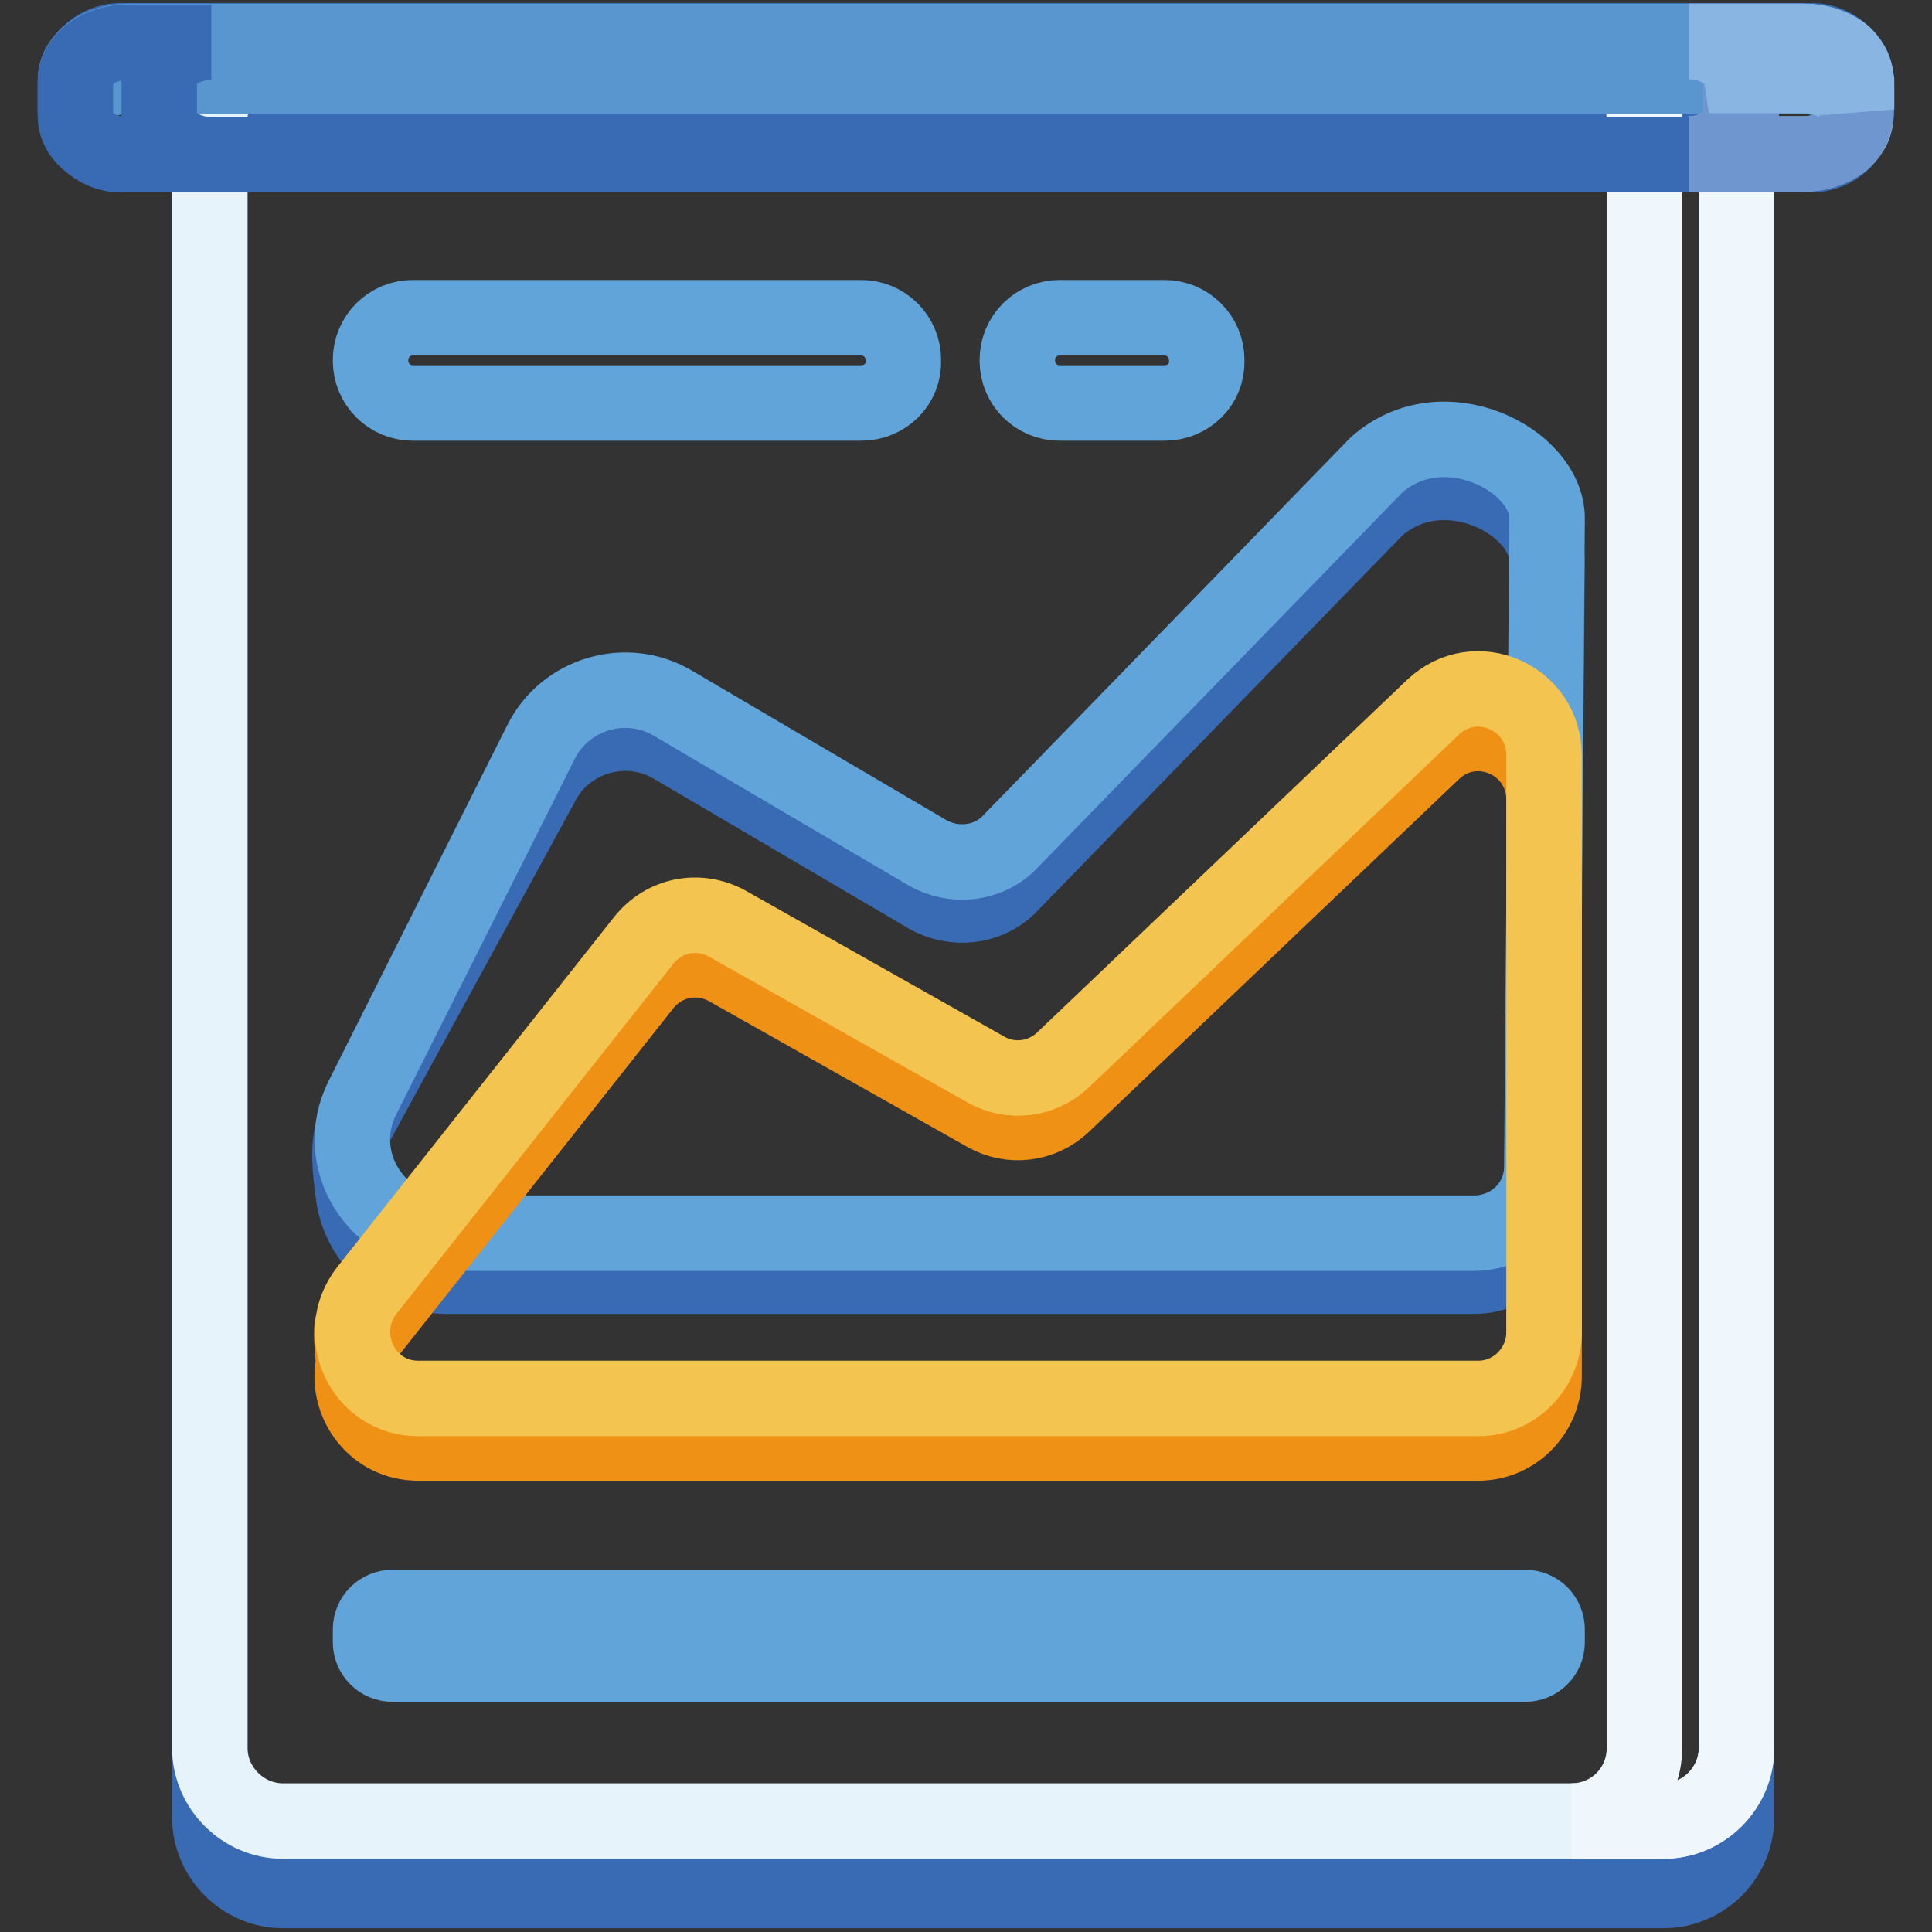
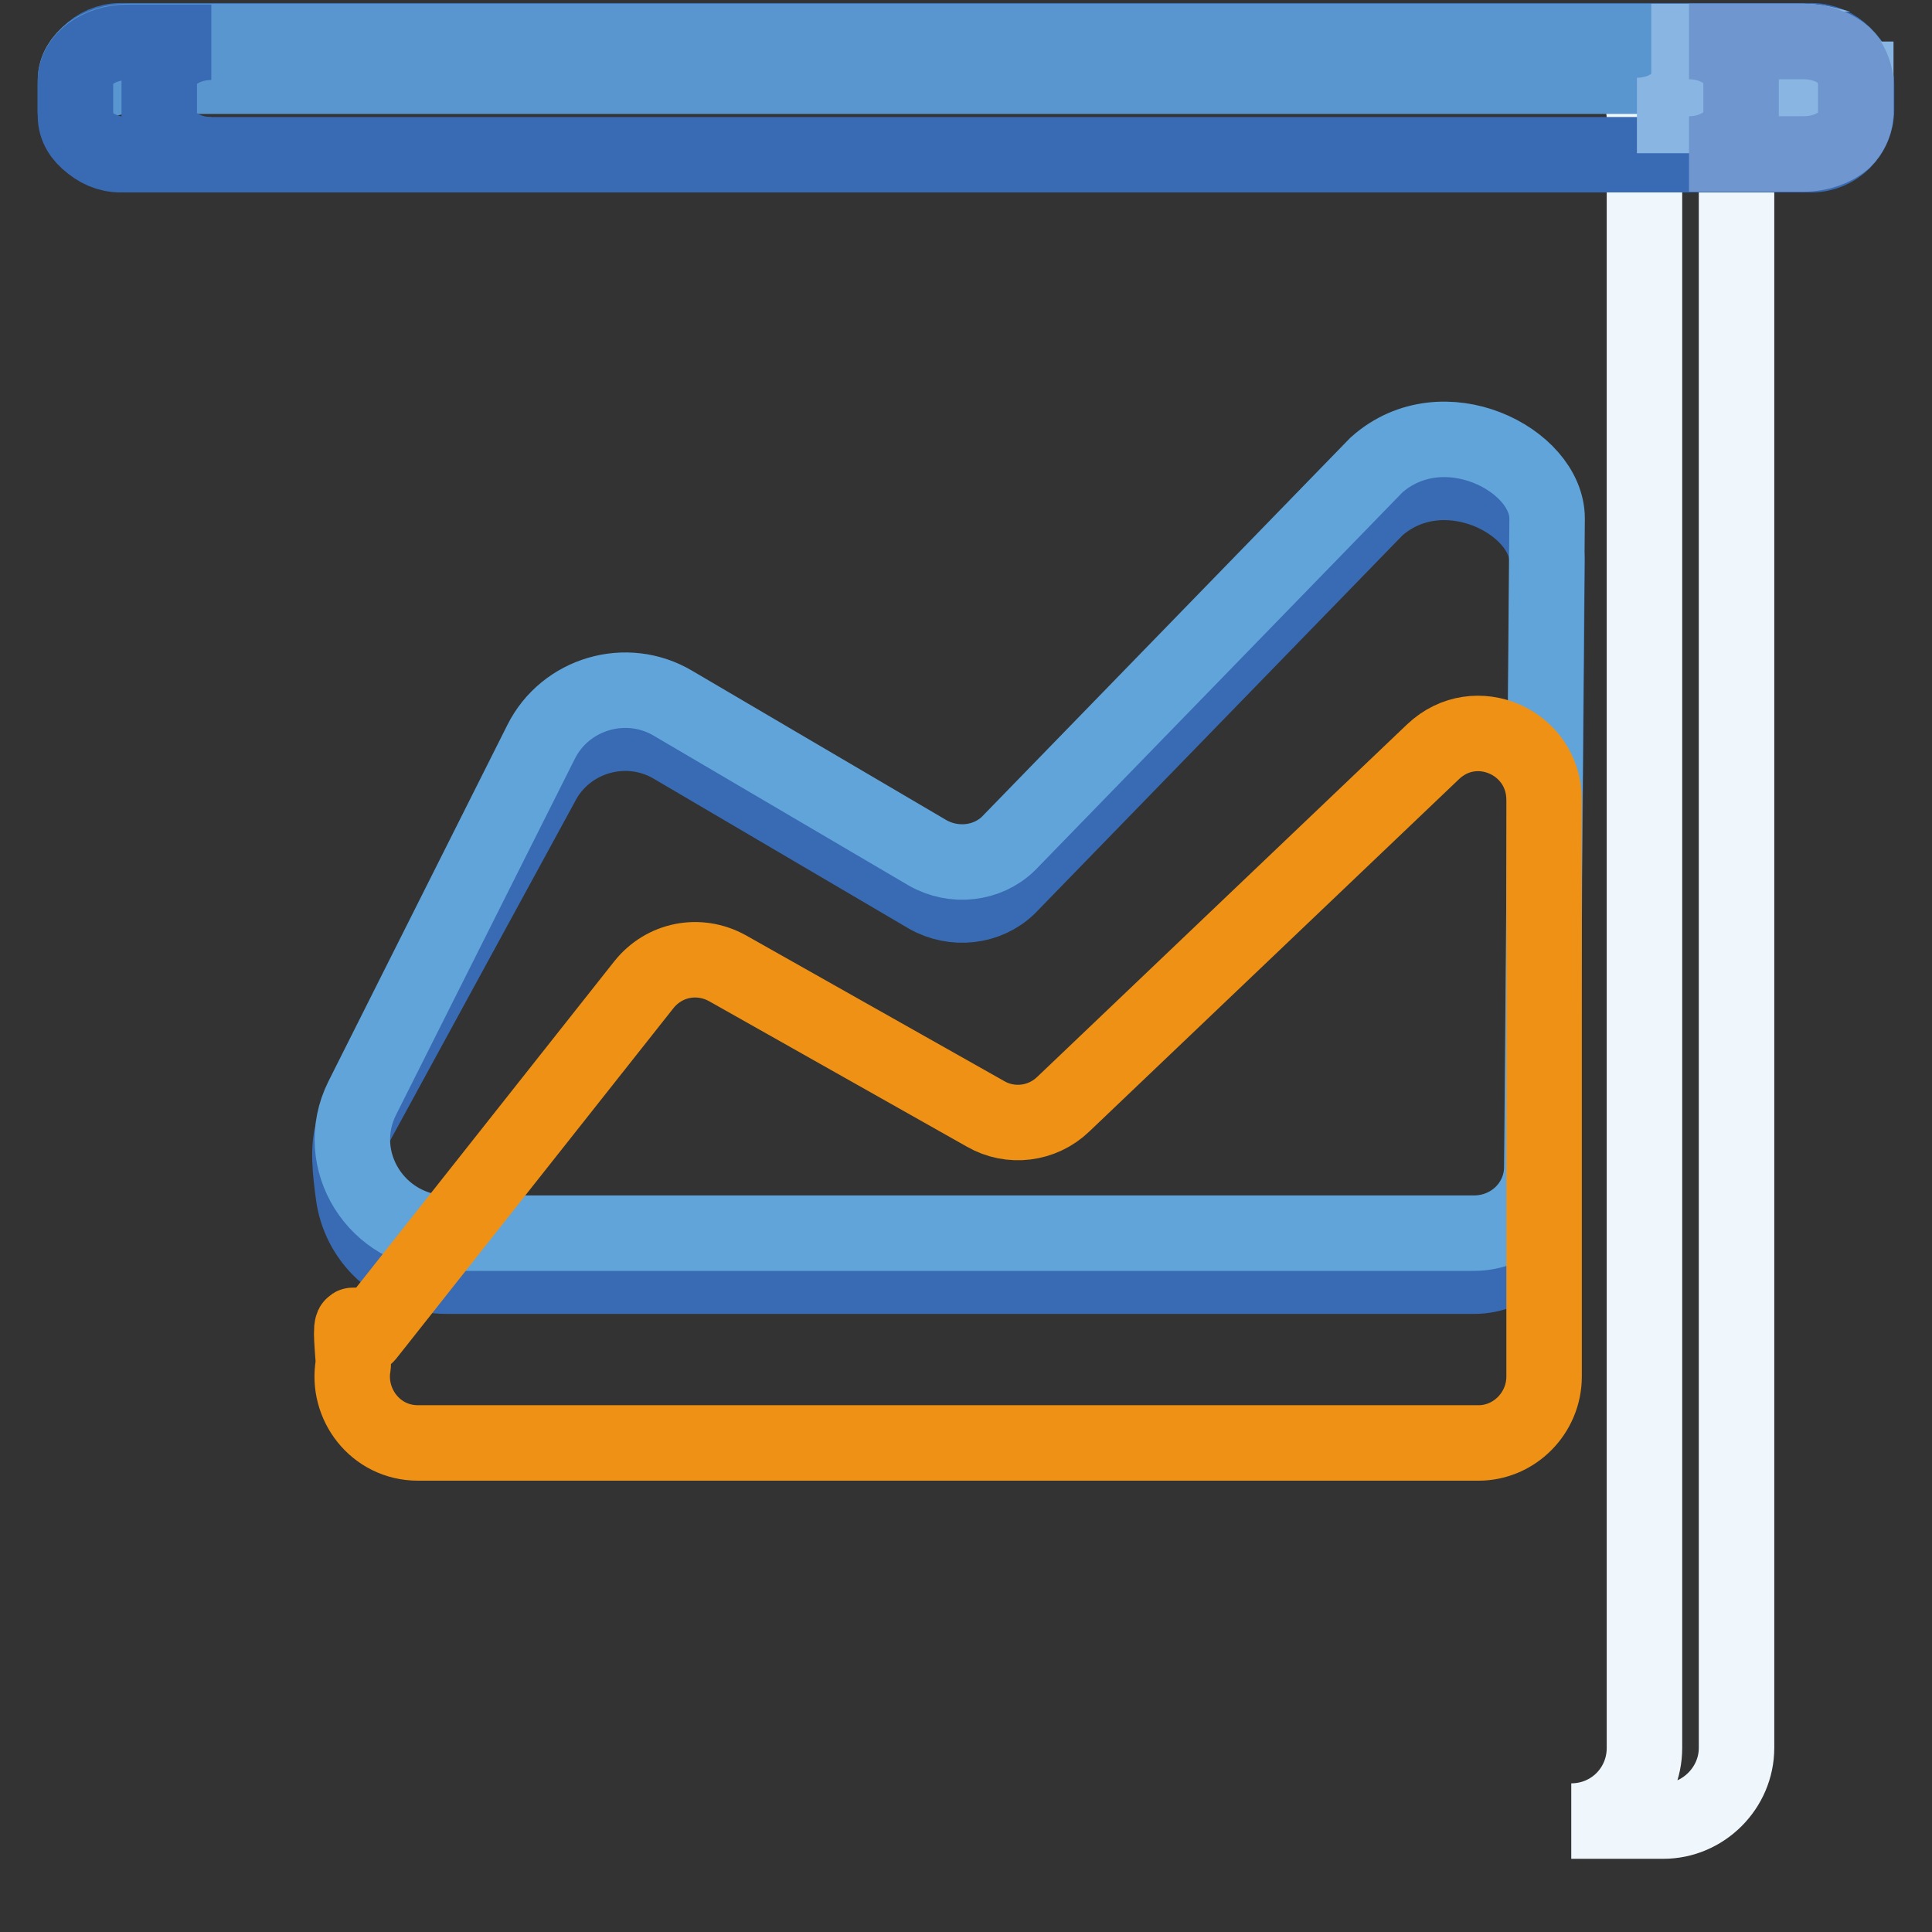
<svg xmlns="http://www.w3.org/2000/svg" version="1.1" x="0px" y="0px" viewBox="0 0 256 256" enable-background="new 0 0 256 256" xml:space="preserve">
  <rect x="0" y="0" width="256" height="256" fill="#333333" stroke="none" />
  <g>
-     <path stroke-width="10" fill-opacity="0" stroke="#386bb4" d="M220.4,250.5H37.5c-5.3,0-9.7-4.4-9.7-9.7V25c0-5.3,4.4-9.7,9.7-9.7h182.9c5.3,0,9.7,4.4,9.7,9.7v215.8 C230.1,246.2,225.7,250.5,220.4,250.5z" />
-     <path stroke-width="10" fill-opacity="0" stroke="#e6f3fb" d="M220.4,241.3H37.5c-5.3,0-9.7-4.4-9.7-9.7V15.8c0-5.3,4.4-9.7,9.7-9.7h182.9c5.3,0,9.7,4.4,9.7,9.7v215.8 C230.1,237,225.7,241.3,220.4,241.3z" />
    <path stroke-width="10" fill-opacity="0" stroke="#f0f7fc" d="M220.4,6.1h-12.2c5.3,0,9.7,4.4,9.7,9.7v215.8c0,5.4-4.3,9.7-9.7,9.7h12.2c5.3,0,9.7-4.4,9.7-9.7V15.8 C230.1,10.5,225.7,6.1,220.4,6.1z" />
    <path stroke-width="10" fill-opacity="0" stroke="#386bb4" d="M240,20.5H16c-3.3,0-6-2.7-6-6v-3.1c0-3.3,2.7-6,6-6H240c3.3,0,6,2.7,6,6v3.1C246,17.8,243.3,20.5,240,20.5 L240,20.5z" />
    <path stroke-width="10" fill-opacity="0" stroke="#5996d0" d="M239.1,5.5H16.9c-3.8,0-6.9,2.3-6.9,5.1v4.6c0-2.8,3.1-5.1,6.9-5.1h222.1c3.8,0,6.9,2.3,6.9,5.1v-4.6 C246,7.8,242.9,5.5,239.1,5.5L239.1,5.5z" />
    <path stroke-width="10" fill-opacity="0" stroke="#386bb4" d="M21.1,15.4v-4.7c0-2.8,3.1-5.1,6.9-5.1H16.9c-3.8,0-6.9,2.3-6.9,5.1v4.7c0,2.8,3.1,5.1,6.9,5.1H28 C24.2,20.5,21.1,18.2,21.1,15.4z" />
-     <path stroke-width="10" fill-opacity="0" stroke="#88b5e1" d="M239,5.5h-15.2c3.8,0,6.9,2.3,6.9,5.1v4.7c0,2.8-3.1,5.1-6.9,5.1H239c3.8,0,6.9-2.3,6.9-5.1v-4.7 C245.9,7.8,242.8,5.5,239,5.5z" />
+     <path stroke-width="10" fill-opacity="0" stroke="#88b5e1" d="M239,5.5h-15.2v4.7c0,2.8-3.1,5.1-6.9,5.1H239c3.8,0,6.9-2.3,6.9-5.1v-4.7 C245.9,7.8,242.8,5.5,239,5.5z" />
    <path stroke-width="10" fill-opacity="0" stroke="#6f96ce" d="M245.9,15.2v-4.5c-0.2-1.3-0.7-2.5-1.6-3.4c-1.3-1.1-3.2-1.8-5.3-1.8h-15.2c3.8,0,6.9,2.3,6.9,5.1v4.7 c0,2.8-3.1,5.1-6.9,5.1H239c2.1,0,4-0.7,5.3-1.8C245.2,17.7,245.8,16.5,245.9,15.2z" />
-     <path stroke-width="10" fill-opacity="0" stroke="#88b5e1" d="M239,5.5h-15.2c3.5,0,6.5,2,6.9,4.5h8.4c3.5,0,6.5,2,6.9,4.5v-3.8c-0.2-1.3-0.7-2.5-1.6-3.4 C243.1,6.2,241.2,5.5,239,5.5z" />
    <path stroke-width="10" fill-opacity="0" stroke="#386bb4" d="M47,149.3L71.7,104c3.2-6.4,11.3-8.8,17.5-5.1l33.7,19.8c3.5,2,7.9,1.5,10.7-1.2l48.8-50.2 c8.8-7.8,22.6-0.7,22.6,7.1l-0.7,85.9c0,4.9-4,8.8-9,8.8H59.2c-6.7,0-11.7-5-12.4-11C46.5,155.8,45.9,151.6,47,149.3L47,149.3z" />
    <path stroke-width="10" fill-opacity="0" stroke="#61a4da" d="M48,145.5l23.7-47.2c3.2-6.4,11.3-8.8,17.5-5.1l33.7,19.8c3.5,2,7.9,1.5,10.7-1.2l48.8-50.2 c8.8-7.8,22.6-0.7,22.6,7.1l-0.7,85.9c0,4.9-4,8.8-9,8.8H59.2C49.9,163.3,43.9,153.7,48,145.5z" />
    <path stroke-width="10" fill-opacity="0" stroke="#ef9115" d="M48.6,176.9l36.7-46.4c2.7-3.4,7.3-4.3,11.1-2.2l34.2,19.3c3.3,1.9,7.5,1.4,10.3-1.3l49-46.7 c5.6-5.3,14.7-1.3,14.7,6.4v76.4c0,4.8-3.9,8.8-8.7,8.8H55.4c-5.7,0-9.5-5.2-8.6-10.3c0.1-0.8-0.4-4.5-0.1-5.2 C47,175.1,48.2,177.4,48.6,176.9z" />
-     <path stroke-width="10" fill-opacity="0" stroke="#f3c450" d="M48.6,171l36.7-46.4c2.7-3.4,7.3-4.3,11.1-2.2l34.2,19.3c3.3,1.9,7.5,1.4,10.3-1.3l49-46.7 c5.6-5.3,14.7-1.3,14.7,6.4v76.4c0,4.8-3.9,8.8-8.7,8.8H55.4C48.1,185.3,44.1,176.8,48.6,171z" />
-     <path stroke-width="10" fill-opacity="0" stroke="#61a4da" d="M114.1,53.4H54.7c-3.1,0-5.6-2.5-5.6-5.6v-0.1c0-3.1,2.5-5.6,5.6-5.6h59.4c3.1,0,5.6,2.5,5.6,5.6v0.1 C119.8,50.9,117.3,53.4,114.1,53.4z M202.1,220.5H52c-1.6,0-2.9-1.3-2.9-2.9v-1.7c0-1.6,1.3-2.9,2.9-2.9h150.1 c1.6,0,2.9,1.3,2.9,2.9v1.7C205,219.2,203.7,220.5,202.1,220.5L202.1,220.5z M154.3,53.4h-13.9c-3.1,0-5.6-2.5-5.6-5.6v-0.1 c0-3.1,2.5-5.6,5.6-5.6h13.9c3.1,0,5.6,2.5,5.6,5.6v0.1C160,50.9,157.5,53.4,154.3,53.4z" />
  </g>
</svg>